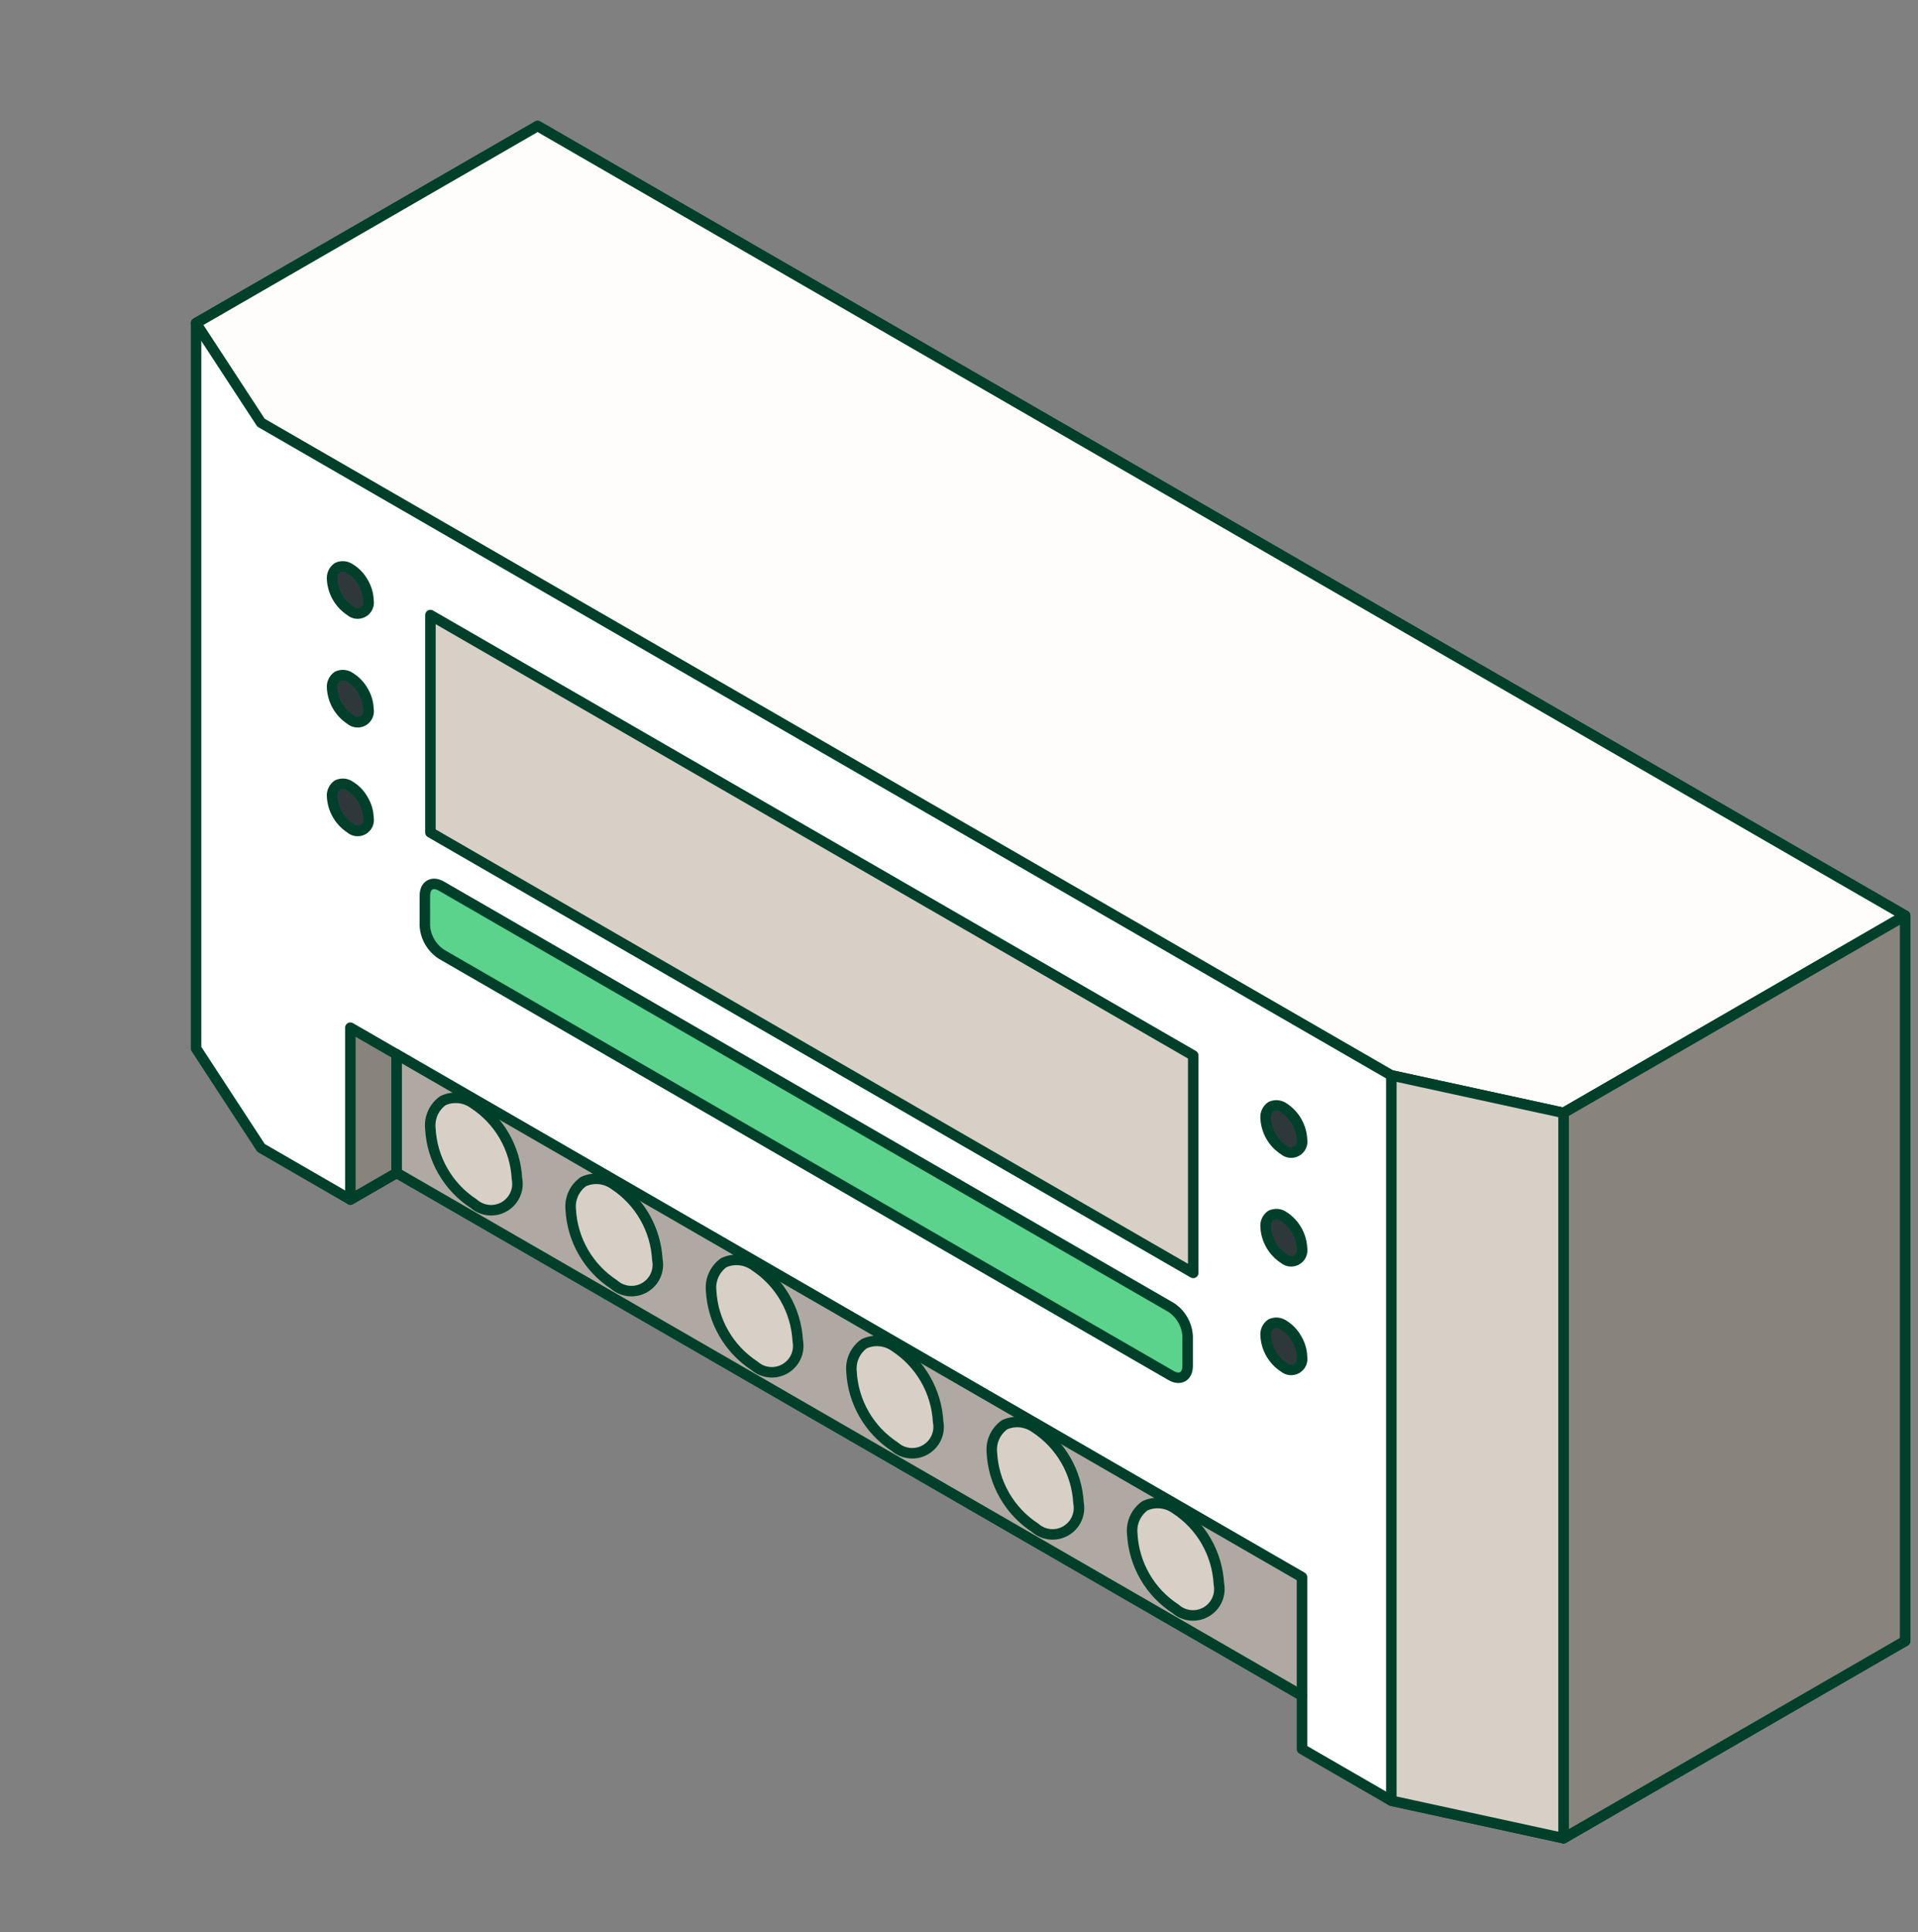
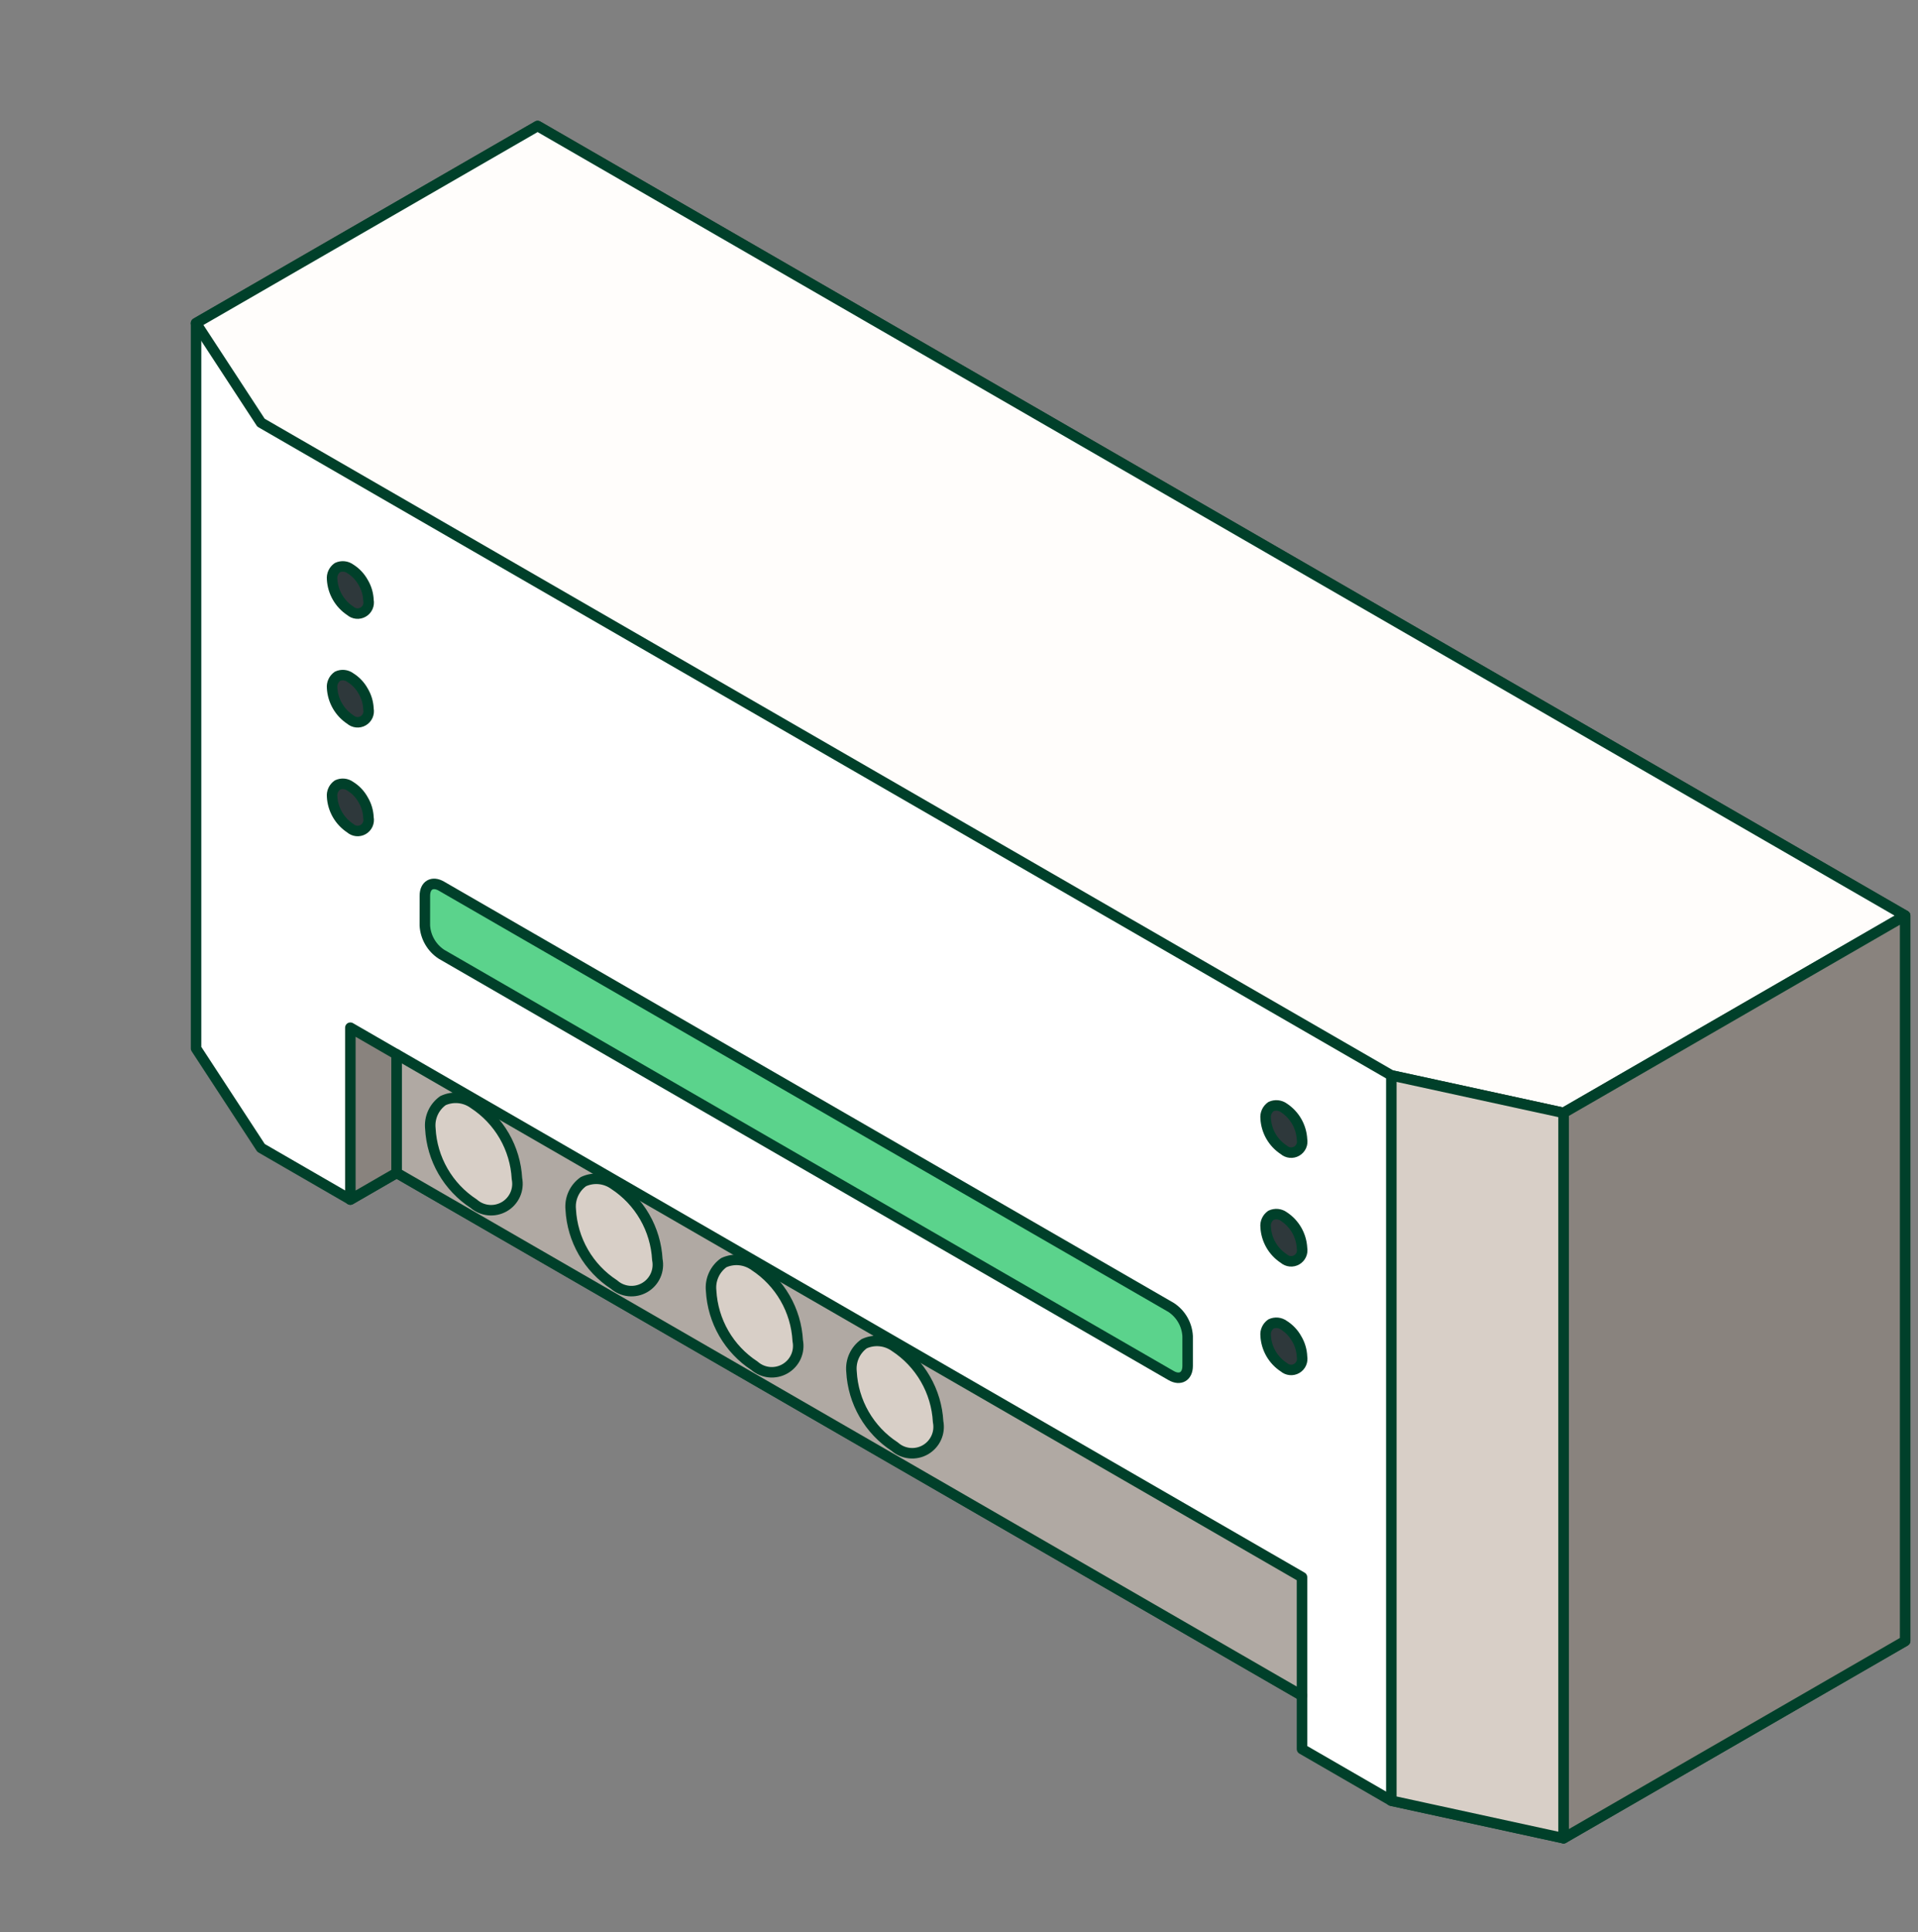
<svg xmlns="http://www.w3.org/2000/svg" width="137" height="138" viewBox="0 0 137 138" fill="none">
  <rect x="0" y="0" width="137" height="138" fill="#808080" stroke="none" />
  <path d="M38.401 9L136.082 65.396V117.199L111.684 131.286L99.381 128.607L93 124.92V121.1L28.333 83.762L25.025 85.673L18.646 81.986L14.005 74.882V23.079L38.401 9Z" fill="white" stroke="#00402A" stroke-width="0.75" stroke-linecap="round" stroke-linejoin="round" />
  <path d="M38.401 9L136.081 65.396L111.683 79.483L111.198 79.376L99.379 76.803L18.642 30.188L14 23.085L38.401 9Z" fill="#FFFDFB" stroke="#00402A" stroke-width="0.75" stroke-linecap="round" stroke-linejoin="round" />
  <path d="M111.683 131.288V79.485L136.081 65.398V117.202L111.683 131.288Z" fill="#89837E" stroke="#00402A" stroke-width="0.75" stroke-linecap="round" stroke-linejoin="round" />
  <path d="M99.381 128.609L111.683 131.288V79.485L99.381 76.806V128.609Z" fill="#D8CFC7" stroke="#00402A" stroke-width="0.75" stroke-linecap="round" stroke-linejoin="round" />
  <path d="M28.333 83.768L25.025 85.679V73.399L28.333 75.31V83.768Z" fill="#89837E" stroke="#00402A" stroke-width="0.75" stroke-linecap="round" stroke-linejoin="round" />
  <path d="M93 112.646V121.106L28.333 83.768V75.304L93 112.646Z" fill="#B0A9A3" stroke="#00402A" stroke-width="0.75" stroke-linecap="round" stroke-linejoin="round" />
-   <path d="M81.779 107.547C82.13 107.386 82.519 107.322 82.903 107.36C83.288 107.398 83.656 107.538 83.969 107.765C84.87 108.351 85.619 109.142 86.157 110.074C86.694 111.005 87.004 112.05 87.062 113.123C87.139 113.51 87.093 113.911 86.93 114.27C86.768 114.629 86.497 114.928 86.155 115.125C85.814 115.322 85.419 115.407 85.027 115.368C84.635 115.329 84.265 115.168 83.969 114.907C83.067 114.322 82.316 113.532 81.779 112.601C81.241 111.669 80.932 110.624 80.876 109.551C80.836 109.167 80.898 108.779 81.057 108.427C81.216 108.075 81.465 107.772 81.779 107.547Z" fill="#D8CFC7" stroke="#00402A" stroke-width="0.75" stroke-linecap="round" stroke-linejoin="round" />
-   <path d="M71.754 101.759C72.105 101.599 72.492 101.534 72.876 101.573C73.26 101.611 73.627 101.75 73.94 101.976C74.84 102.563 75.59 103.354 76.128 104.285C76.665 105.216 76.976 106.261 77.035 107.335C77.112 107.721 77.066 108.122 76.903 108.482C76.74 108.841 76.469 109.14 76.128 109.337C75.786 109.534 75.391 109.619 74.999 109.581C74.606 109.542 74.236 109.381 73.94 109.121C73.04 108.533 72.291 107.741 71.754 106.81C71.217 105.88 70.907 104.835 70.849 103.762C70.808 103.378 70.871 102.99 71.03 102.638C71.189 102.286 71.439 101.982 71.754 101.759Z" fill="#D8CFC7" stroke="#00402A" stroke-width="0.75" stroke-linecap="round" stroke-linejoin="round" />
  <path d="M61.725 95.972C62.075 95.81 62.462 95.744 62.846 95.78C63.23 95.816 63.597 95.953 63.911 96.177C64.812 96.765 65.562 97.557 66.1 98.489C66.638 99.42 66.949 100.465 67.008 101.54C67.085 101.927 67.039 102.328 66.876 102.687C66.713 103.047 66.441 103.346 66.1 103.543C65.758 103.74 65.362 103.825 64.97 103.785C64.577 103.746 64.207 103.585 63.911 103.324C63.011 102.737 62.262 101.946 61.725 101.015C61.188 100.085 60.879 99.04 60.822 97.967C60.783 97.585 60.846 97.198 61.004 96.848C61.163 96.498 61.412 96.195 61.725 95.972Z" fill="#D8CFC7" stroke="#00402A" stroke-width="0.75" stroke-linecap="round" stroke-linejoin="round" />
  <path d="M51.7 90.181C52.051 90.021 52.439 89.956 52.823 89.994C53.207 90.033 53.574 90.172 53.886 90.398C54.787 90.986 55.537 91.777 56.075 92.709C56.613 93.64 56.923 94.685 56.981 95.759C57.058 96.146 57.011 96.547 56.849 96.906C56.685 97.264 56.414 97.563 56.073 97.76C55.731 97.957 55.337 98.041 54.945 98.003C54.552 97.964 54.182 97.803 53.886 97.543C52.987 96.956 52.238 96.164 51.701 95.234C51.164 94.303 50.854 93.26 50.795 92.187C50.754 91.802 50.817 91.414 50.976 91.061C51.135 90.709 51.385 90.405 51.7 90.181Z" fill="#D8CFC7" stroke="#00402A" stroke-width="0.75" stroke-linecap="round" stroke-linejoin="round" />
-   <path d="M41.672 84.395C42.022 84.232 42.409 84.165 42.793 84.201C43.178 84.237 43.545 84.374 43.859 84.6C44.76 85.187 45.509 85.978 46.046 86.909C46.584 87.84 46.894 88.885 46.952 89.958C47.03 90.345 46.985 90.746 46.822 91.106C46.66 91.466 46.389 91.765 46.047 91.962C45.706 92.159 45.311 92.245 44.918 92.206C44.526 92.166 44.155 92.005 43.859 91.744C42.959 91.158 42.209 90.367 41.672 89.436C41.134 88.505 40.824 87.461 40.766 86.388C40.727 86.005 40.791 85.619 40.95 85.269C41.109 84.919 41.358 84.617 41.672 84.395Z" fill="#D8CFC7" stroke="#00402A" stroke-width="0.75" stroke-linecap="round" stroke-linejoin="round" />
+   <path d="M41.672 84.395C42.022 84.232 42.409 84.165 42.793 84.201C43.178 84.237 43.545 84.374 43.859 84.6C44.76 85.187 45.509 85.978 46.046 86.909C46.584 87.84 46.894 88.885 46.952 89.958C47.03 90.345 46.985 90.746 46.822 91.106C46.66 91.466 46.389 91.765 46.047 91.962C45.706 92.159 45.311 92.245 44.918 92.206C44.526 92.166 44.155 92.005 43.859 91.744C42.959 91.158 42.209 90.367 41.672 89.436C41.134 88.505 40.824 87.461 40.766 86.388C40.727 86.005 40.791 85.619 40.95 85.269C41.109 84.919 41.358 84.617 41.672 84.395" fill="#D8CFC7" stroke="#00402A" stroke-width="0.75" stroke-linecap="round" stroke-linejoin="round" />
  <path d="M31.645 78.606C31.996 78.445 32.384 78.379 32.768 78.418C33.153 78.456 33.52 78.596 33.832 78.823C34.733 79.41 35.483 80.201 36.02 81.131C36.557 82.062 36.868 83.106 36.925 84.18C37.003 84.566 36.958 84.968 36.796 85.327C36.633 85.687 36.362 85.987 36.021 86.184C35.679 86.381 35.284 86.466 34.892 86.427C34.499 86.388 34.129 86.227 33.832 85.966C32.932 85.379 32.182 84.588 31.645 83.657C31.107 82.726 30.797 81.681 30.74 80.607C30.699 80.223 30.761 79.836 30.92 79.484C31.08 79.132 31.33 78.829 31.645 78.606Z" fill="#D8CFC7" stroke="#00402A" stroke-width="0.75" stroke-linecap="round" stroke-linejoin="round" />
  <path d="M90.784 79.034C90.932 78.966 91.095 78.939 91.256 78.955C91.418 78.971 91.572 79.029 91.704 79.124C92.082 79.371 92.397 79.704 92.622 80.096C92.847 80.487 92.977 80.926 93 81.377C93.033 81.54 93.014 81.708 92.945 81.859C92.877 82.009 92.764 82.135 92.621 82.217C92.478 82.3 92.312 82.336 92.148 82.32C91.983 82.303 91.828 82.236 91.704 82.127C91.325 81.881 91.009 81.548 90.783 81.157C90.557 80.765 90.427 80.326 90.403 79.874C90.386 79.713 90.412 79.55 90.479 79.402C90.546 79.255 90.651 79.128 90.784 79.034Z" fill="#2E383B" stroke="#00402A" stroke-width="0.75" stroke-linecap="round" stroke-linejoin="round" />
  <path d="M90.784 86.798C90.931 86.73 91.094 86.702 91.256 86.718C91.418 86.734 91.572 86.793 91.703 86.888C92.082 87.135 92.396 87.467 92.622 87.859C92.847 88.25 92.977 88.69 93 89.141C93.032 89.303 93.013 89.471 92.945 89.622C92.877 89.772 92.764 89.898 92.621 89.981C92.478 90.064 92.312 90.099 92.147 90.083C91.983 90.067 91.828 89.999 91.703 89.891C91.324 89.644 91.009 89.312 90.783 88.92C90.557 88.528 90.427 88.089 90.403 87.637C90.385 87.476 90.411 87.313 90.478 87.165C90.545 87.018 90.651 86.891 90.784 86.798Z" fill="#2E383B" stroke="#00402A" stroke-width="0.75" stroke-linecap="round" stroke-linejoin="round" />
  <path d="M90.784 94.559C90.931 94.491 91.094 94.463 91.256 94.479C91.418 94.495 91.572 94.553 91.703 94.649C92.087 94.889 92.402 95.222 92.621 95.618C92.853 96.006 92.984 96.446 93 96.898C93.032 97.06 93.013 97.228 92.945 97.379C92.877 97.53 92.764 97.655 92.621 97.738C92.477 97.821 92.312 97.856 92.147 97.84C91.983 97.824 91.828 97.757 91.703 97.648C91.324 97.402 91.009 97.069 90.783 96.677C90.557 96.286 90.427 95.846 90.403 95.395C90.386 95.234 90.413 95.072 90.48 94.925C90.547 94.778 90.652 94.652 90.784 94.559Z" fill="#2E383B" stroke="#00402A" stroke-width="0.75" stroke-linecap="round" stroke-linejoin="round" />
  <path d="M24.105 40.537C24.252 40.469 24.414 40.442 24.575 40.458C24.736 40.474 24.889 40.532 25.02 40.627C25.405 40.866 25.722 41.2 25.94 41.596C26.173 41.984 26.303 42.424 26.319 42.876C26.352 43.039 26.333 43.207 26.265 43.358C26.197 43.51 26.083 43.636 25.939 43.718C25.796 43.801 25.63 43.837 25.465 43.821C25.3 43.804 25.144 43.736 25.02 43.626C24.643 43.378 24.329 43.045 24.103 42.654C23.878 42.263 23.747 41.824 23.722 41.373C23.706 41.212 23.733 41.05 23.8 40.903C23.867 40.756 23.973 40.63 24.105 40.537Z" fill="#2E383B" stroke="#00402A" stroke-width="0.75" stroke-linecap="round" stroke-linejoin="round" />
  <path d="M24.105 48.3C24.252 48.232 24.414 48.205 24.575 48.221C24.736 48.237 24.89 48.297 25.02 48.393C25.405 48.63 25.722 48.963 25.94 49.359C26.173 49.747 26.303 50.188 26.319 50.639C26.352 50.802 26.333 50.971 26.265 51.122C26.197 51.273 26.083 51.399 25.939 51.482C25.796 51.565 25.63 51.6 25.465 51.584C25.3 51.567 25.145 51.499 25.02 51.389C24.643 51.142 24.329 50.809 24.103 50.417C23.878 50.026 23.747 49.587 23.722 49.136C23.706 48.975 23.733 48.813 23.801 48.666C23.868 48.52 23.973 48.393 24.105 48.3Z" fill="#2E383B" stroke="#00402A" stroke-width="0.75" stroke-linecap="round" stroke-linejoin="round" />
  <path d="M24.105 56.064C24.252 55.996 24.414 55.968 24.575 55.985C24.736 56.001 24.89 56.06 25.02 56.156C25.405 56.393 25.722 56.726 25.94 57.123C26.173 57.51 26.303 57.951 26.319 58.403C26.353 58.566 26.334 58.735 26.266 58.886C26.198 59.038 26.084 59.164 25.94 59.247C25.796 59.33 25.63 59.365 25.465 59.348C25.299 59.331 25.144 59.261 25.02 59.151C24.642 58.903 24.328 58.57 24.102 58.179C23.877 57.787 23.746 57.348 23.722 56.897C23.706 56.737 23.734 56.575 23.801 56.429C23.868 56.283 23.973 56.157 24.105 56.064Z" fill="#2E383B" stroke="#00402A" stroke-width="0.75" stroke-linecap="round" stroke-linejoin="round" />
-   <path d="M30.744 59.456L85.231 90.913V75.386L30.744 43.929V59.456Z" fill="#D8CFC7" stroke="#00402A" stroke-width="0.75" stroke-linecap="round" stroke-linejoin="round" />
  <path d="M30.346 66.107C30.371 66.517 30.491 66.916 30.698 67.272C30.904 67.627 31.19 67.93 31.534 68.155L83.647 98.242C84.298 98.619 84.831 98.309 84.831 97.558V95.425C84.808 95.015 84.688 94.616 84.483 94.26C84.277 93.904 83.991 93.602 83.647 93.377L31.534 63.292C30.881 62.913 30.348 63.221 30.348 63.974L30.346 66.107Z" fill="#5BD38C" stroke="#00402A" stroke-width="0.75" stroke-miterlimit="10" />
</svg>